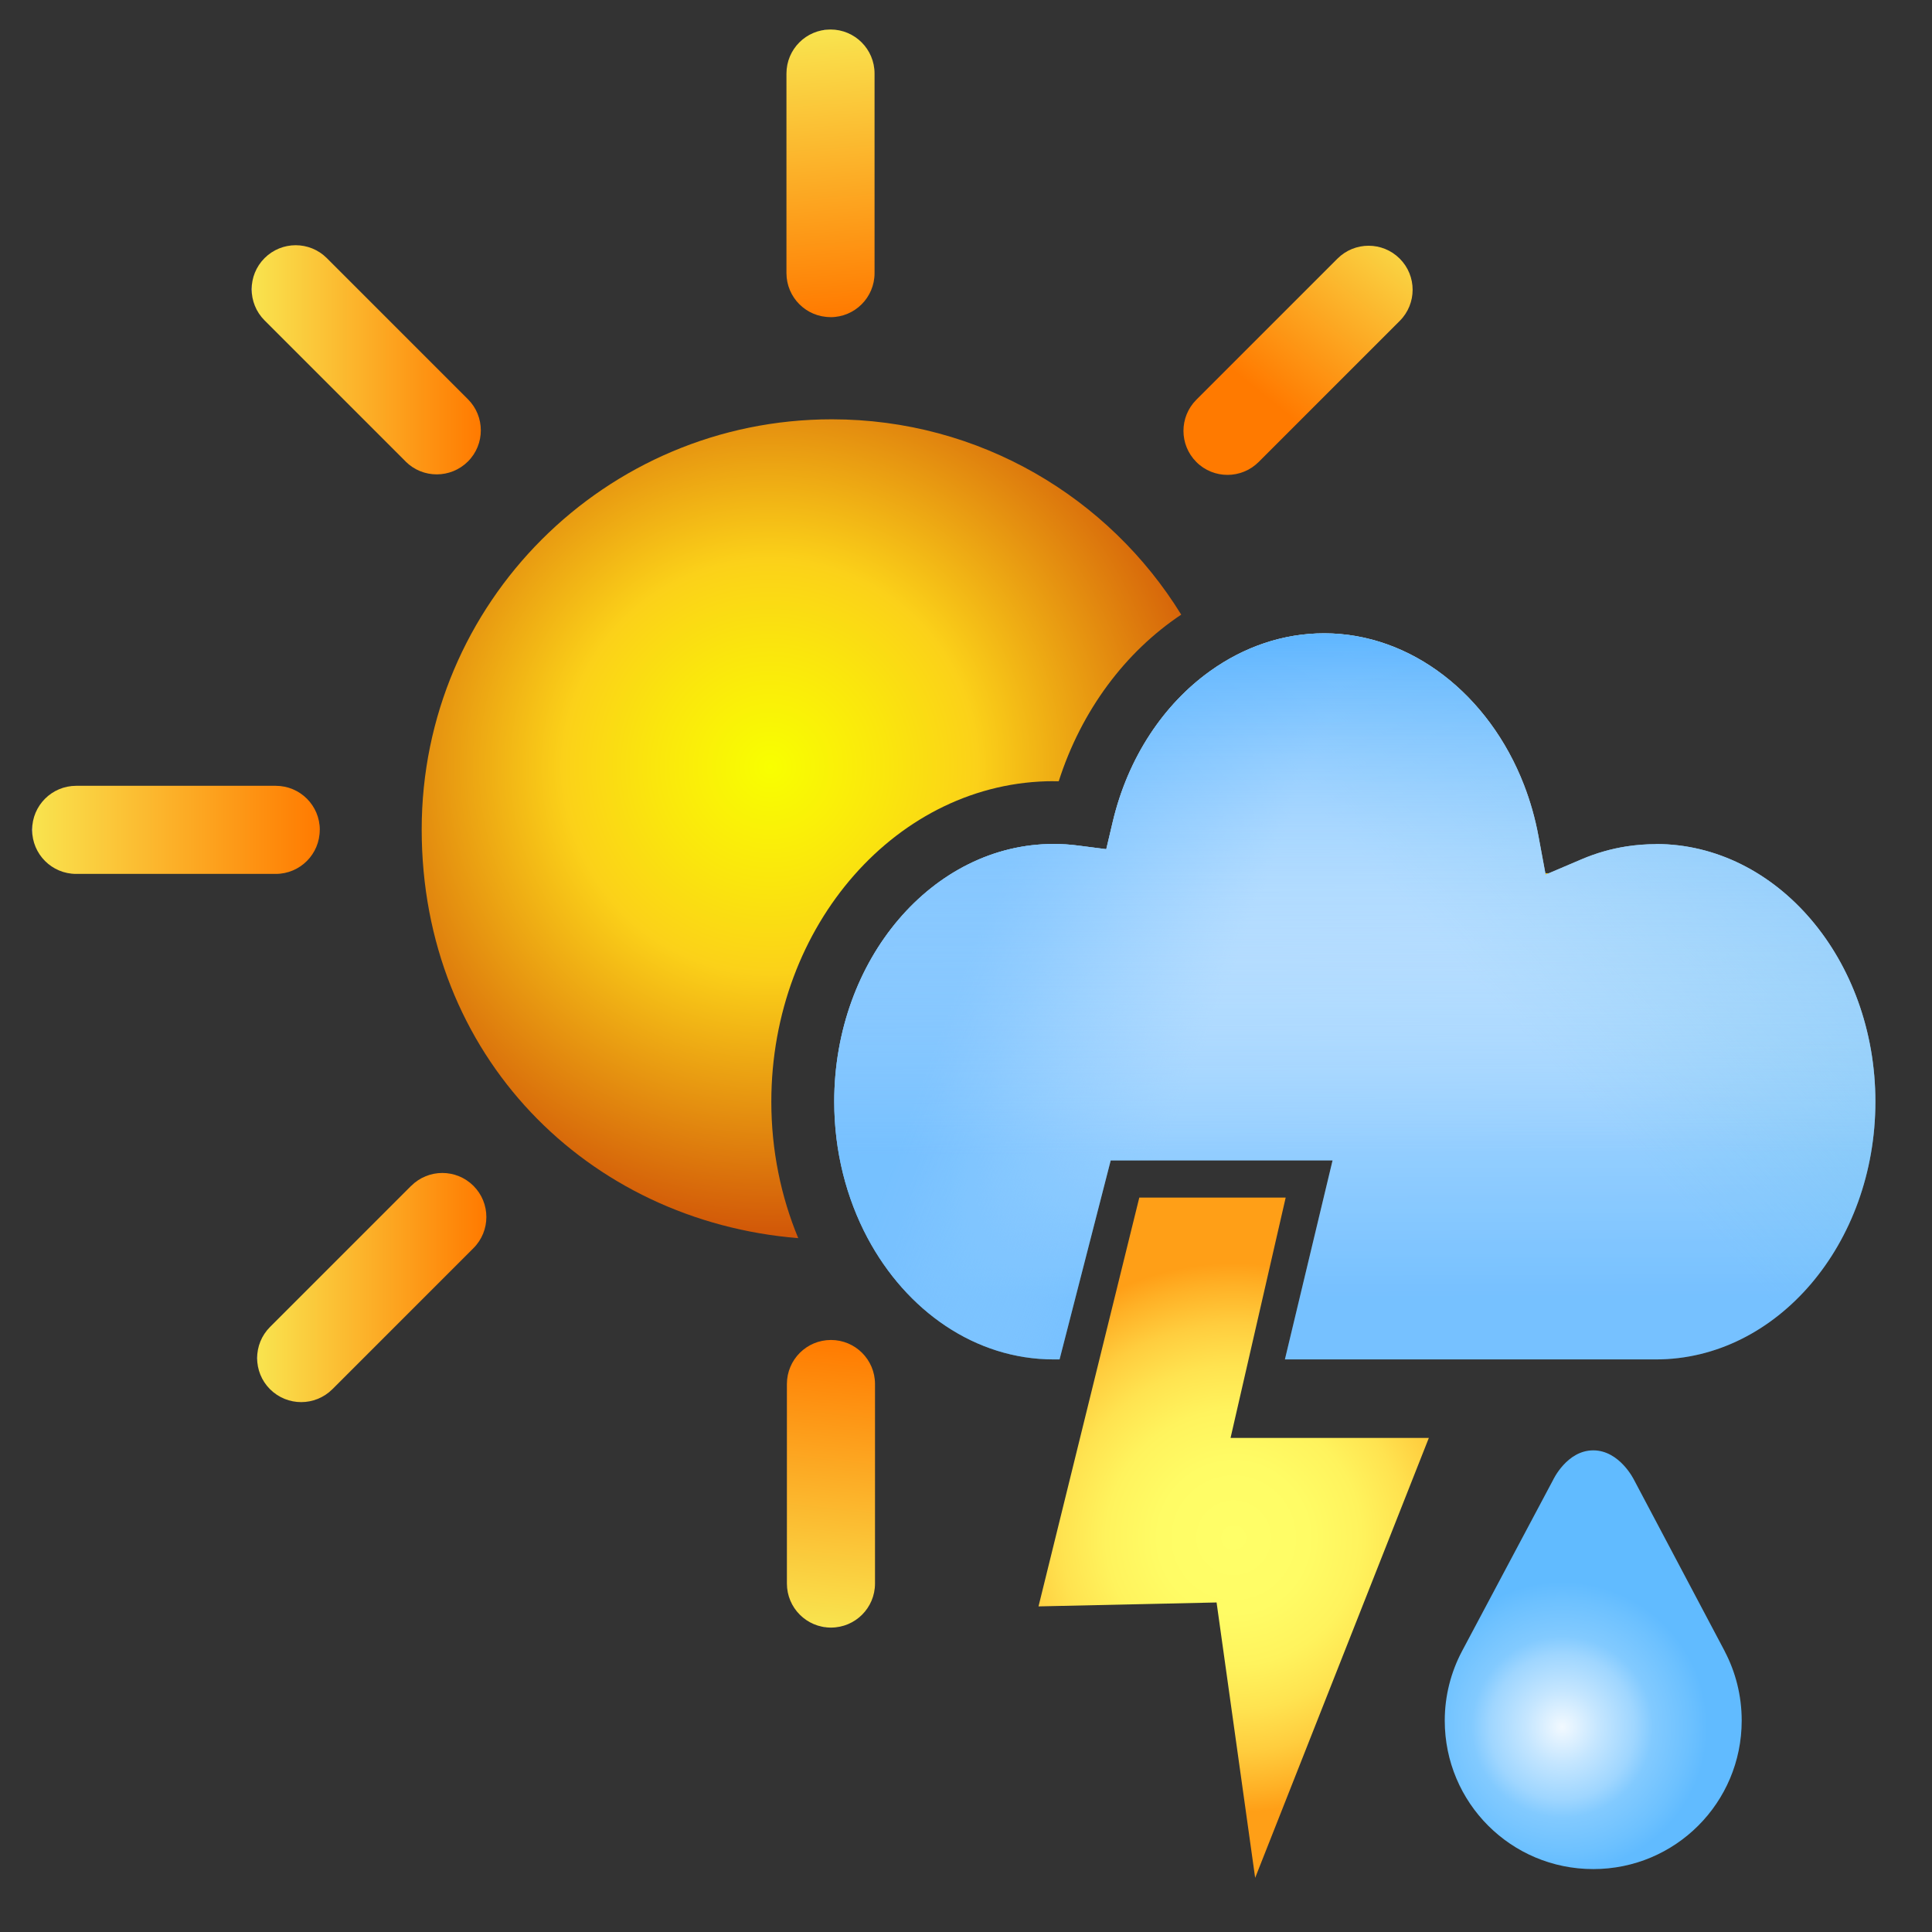
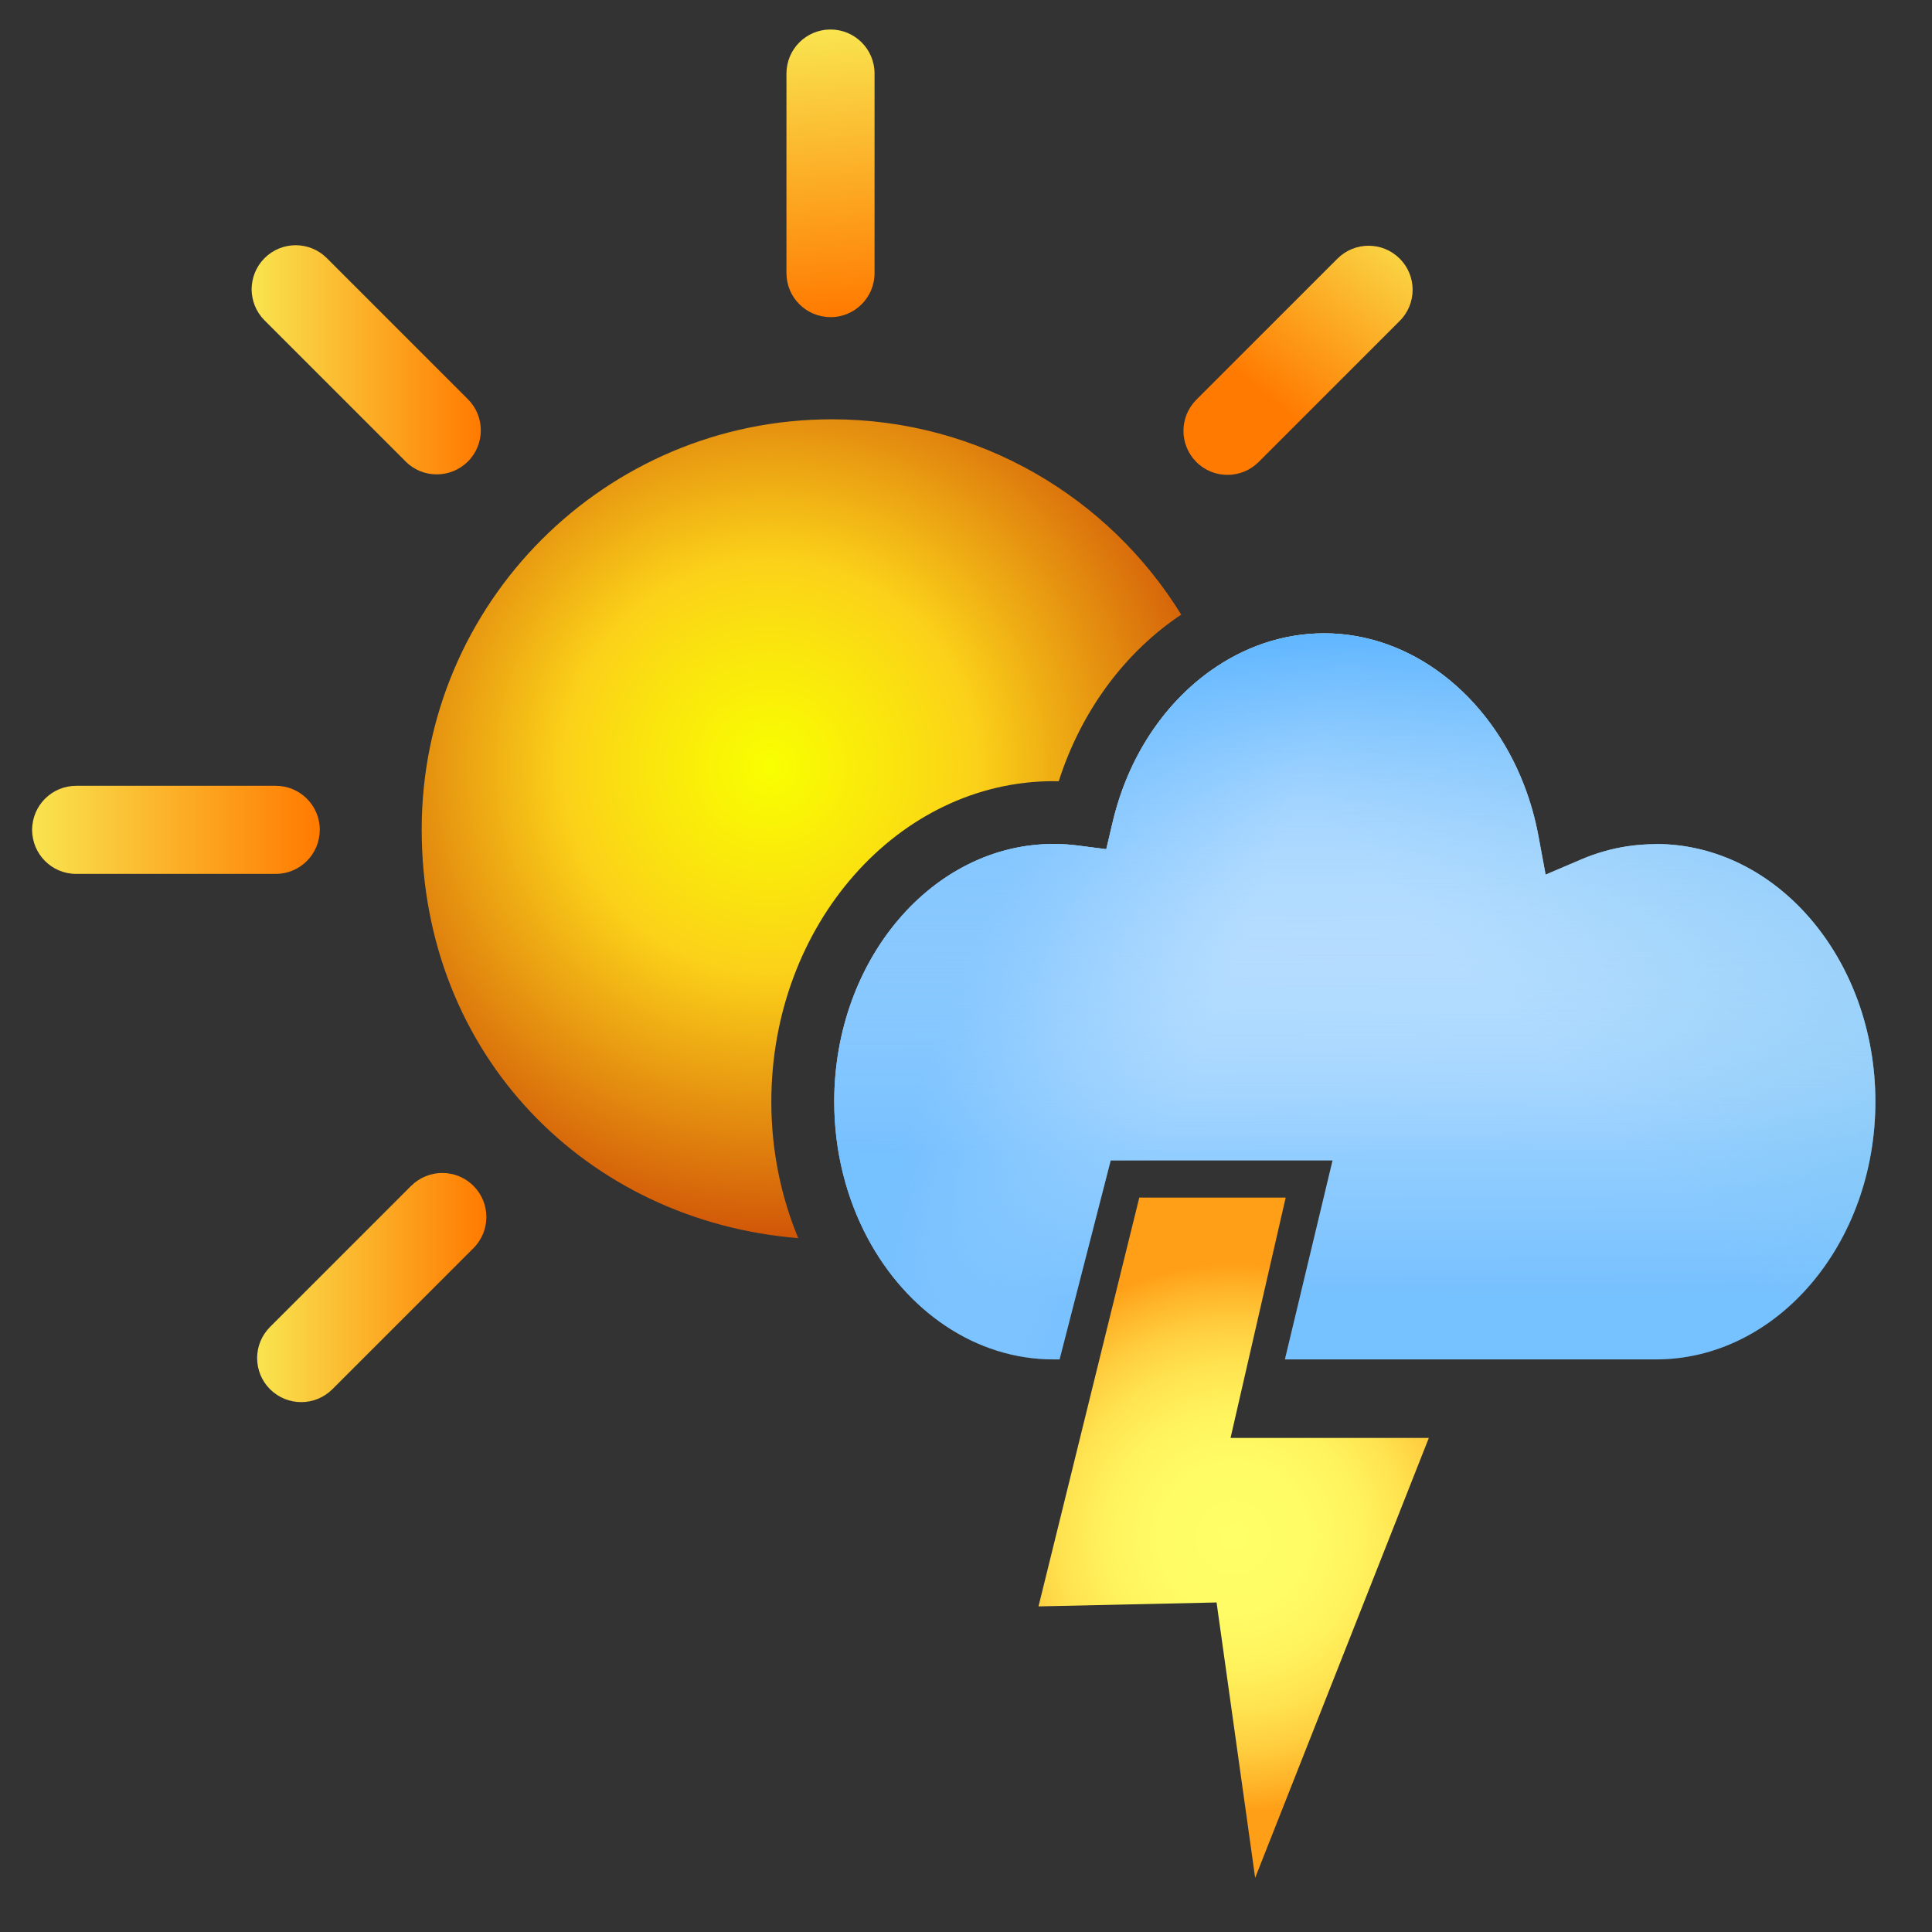
<svg xmlns="http://www.w3.org/2000/svg" xmlns:xlink="http://www.w3.org/1999/xlink" width="300" height="300" viewBox="0 0 300 300">
  <rect x="0" y="0" width="300" height="300" fill="#333333" stroke="none" />
  <defs>
    <style>.q{fill:url(#k);}.r{fill:url(#j);}.s{fill:url(#i);}.t{fill:url(#h);}.u{fill:url(#p);}.v{fill:url(#m);}.w{fill:url(#n);}.x{fill:url(#l);}.y{fill:url(#g);}.z{fill:url(#f);}.aa{fill:url(#e);}.ab{fill:url(#d);}.ac{fill:url(#o);}.ad{fill:url(#c);}.ae{fill:#85ff95;}.af{opacity:0;}</style>
    <linearGradient id="c" x1="127.21" y1="4.7" x2="130.71" y2="49.13" gradientUnits="userSpaceOnUse">
      <stop offset="0" stop-color="#fff" />
      <stop offset="0" stop-color="#feffef" />
      <stop offset="0" stop-color="#fcffc6" />
      <stop offset="0" stop-color="#f9ff84" />
      <stop offset="0" stop-color="#f8ff63" />
      <stop offset="0" stop-color="#f8f75d" />
      <stop offset="0" stop-color="#f9e44f" />
      <stop offset="1" stop-color="#ff7a00" />
    </linearGradient>
    <linearGradient id="d" x1="126.77" y1="252.53" x2="131.29" y2="208.26" xlink:href="#c" />
    <linearGradient id="e" x1="5" y1="128.86" x2="49.66" y2="128.86" xlink:href="#c" />
    <linearGradient id="f" x1="39.93" y1="199.93" x2="75.51" y2="199.93" xlink:href="#c" />
    <linearGradient id="g" x1="219.13" y1="34.16" x2="196.79" y2="61.85" xlink:href="#c" />
    <linearGradient id="h" x1="39.07" y1="55.87" x2="74.65" y2="55.87" xlink:href="#c" />
    <radialGradient id="i" cx="119.61" cy="119.05" fx="119.61" fy="119.05" r="86.68" gradientUnits="userSpaceOnUse">
      <stop offset="0" stop-color="#fff" />
      <stop offset="0" stop-color="#feffef" />
      <stop offset="0" stop-color="#fff" />
      <stop offset="0" stop-color="#f9ff00" />
      <stop offset=".21" stop-color="#fae60d" />
      <stop offset=".37" stop-color="#fbd119" />
      <stop offset="1" stop-color="#c32d02" />
    </radialGradient>
    <radialGradient id="j" cx="240.25" cy="135.71" fx="240.25" fy="135.71" r=".22" gradientUnits="userSpaceOnUse">
      <stop offset="0" stop-color="#fff" />
      <stop offset="0" stop-color="#feffef" />
      <stop offset="0" stop-color="#fff" />
      <stop offset="0" stop-color="#f9ff00" />
      <stop offset=".21" stop-color="#fae60d" />
      <stop offset=".37" stop-color="#fbd119" />
    </radialGradient>
    <linearGradient id="k" x1="210.08" y1="93.42" x2="210.48" y2="201.55" gradientUnits="userSpaceOnUse">
      <stop offset="0" stop-color="#fff" />
      <stop offset="1" stop-color="#55b1ff" />
    </linearGradient>
    <linearGradient id="l" x1="229.83" y1="153.11" x2="330.02" y2="60.51" gradientUnits="userSpaceOnUse">
      <stop offset="0" stop-color="#55b9e3" stop-opacity="0" />
      <stop offset=".09" stop-color="#55b7e6" stop-opacity=".14" />
      <stop offset=".3" stop-color="#55b4f1" stop-opacity=".5" />
      <stop offset=".57" stop-color="#55b1ff" />
      <stop offset=".74" stop-color="#55b1ff" />
    </linearGradient>
    <linearGradient id="m" x1="197.29" y1="159.56" x2="96.2" y2="121.2" gradientUnits="userSpaceOnUse">
      <stop offset=".08" stop-color="#74bfff" stop-opacity="0" />
      <stop offset=".09" stop-color="#73beff" stop-opacity=".03" />
      <stop offset=".19" stop-color="#68b9ff" stop-opacity=".37" />
      <stop offset=".28" stop-color="#60b6ff" stop-opacity=".64" />
      <stop offset=".35" stop-color="#5ab3ff" stop-opacity=".83" />
      <stop offset=".41" stop-color="#56b1ff" stop-opacity=".95" />
      <stop offset=".44" stop-color="#55b1ff" />
    </linearGradient>
    <radialGradient id="n" cx="191.57" cy="238.78" fx="191.57" fy="238.78" r="43.06" gradientUnits="userSpaceOnUse">
      <stop offset="0" stop-color="#fe9209" />
      <stop offset="0" stop-color="#fea91d" />
      <stop offset="0" stop-color="#fec838" />
      <stop offset="0" stop-color="#fee04d" />
      <stop offset="0" stop-color="#fef15c" />
      <stop offset="0" stop-color="#fefb65" />
      <stop offset="0" stop-color="#ffff68" />
      <stop offset=".27" stop-color="#fffc65" />
      <stop offset=".46" stop-color="#fff35d" />
      <stop offset=".62" stop-color="#ffe350" />
      <stop offset=".77" stop-color="#ffcd3e" />
      <stop offset=".91" stop-color="#ffb126" />
      <stop offset=".99" stop-color="#ff9f17" />
    </radialGradient>
    <radialGradient id="o" cx="242.58" cy="268.15" fx="242.58" fy="268.15" r="28.18" gradientUnits="userSpaceOnUse">
      <stop offset="0" stop-color="#fff" />
      <stop offset="0" stop-color="#f2f9ff" />
      <stop offset=".2" stop-color="#c5e6ff" />
      <stop offset=".4" stop-color="#9fd6ff" />
      <stop offset=".5" stop-color="#82caff" />
      <stop offset=".7" stop-color="#6dc1ff" />
      <stop offset=".8" stop-color="#61bbff" />
    </radialGradient>
    <linearGradient id="p" x1="210.44" y1="194.3" x2="210.11" y2="86.17" gradientUnits="userSpaceOnUse">
      <stop offset=".14" stop-color="#fafdff" stop-opacity=".2" />
      <stop offset=".46" stop-color="#b8deff" stop-opacity=".52" />
      <stop offset=".92" stop-color="#55b1ff" />
    </linearGradient>
  </defs>
  <g id="a">
    <g class="af">
      <rect class="ae" width="300" height="300" />
    </g>
    <g class="af">
      <rect class="ae" y="0" width="300" height="300" />
    </g>
  </g>
  <g id="b">
    <path class="ad" d="M128.96,49.25c3.78,0,6.84-3.06,6.84-6.84V11.42c0-3.78-3.06-6.84-6.84-6.84s-6.84,3.06-6.84,6.84v30.98c0,3.78,3.06,6.84,6.84,6.84Z" />
-     <path class="ab" d="M129.03,208.07c-3.78,0-6.84,3.06-6.84,6.84v30.98c0,3.78,3.06,6.84,6.84,6.84s6.84-3.06,6.84-6.84v-30.98c0-3.78-3.06-6.84-6.84-6.84Z" />
    <path class="aa" d="M49.66,128.86c0-3.78-3.06-6.84-6.84-6.84H11.83c-3.78,0-6.84,3.06-6.84,6.84s3.06,6.84,6.84,6.84h30.98c3.78,0,6.84-3.06,6.84-6.84Z" />
    <path class="z" d="M63.84,184.14l-21.91,21.91c-2.67,2.67-2.67,7,0,9.67,1.34,1.33,3.09,2,4.84,2s3.5-.67,4.84-2l21.91-21.91c2.67-2.67,2.67-7,0-9.67-2.67-2.67-7-2.67-9.67,0Z" />
    <path class="y" d="M190.6,73.74c1.75,0,3.5-.67,4.84-2l21.91-21.91c2.67-2.67,2.67-7,0-9.67-2.67-2.67-7-2.67-9.67,0l-21.91,21.91c-2.67,2.67-2.67,7,0,9.67,1.33,1.34,3.09,2,4.84,2Z" />
    <path class="t" d="M62.98,71.66c1.34,1.34,3.09,2,4.84,2s3.5-.67,4.84-2c2.67-2.67,2.67-7,0-9.67l-21.91-21.91c-2.67-2.67-7-2.67-9.67,0-2.67,2.67-2.67,7,0,9.67l21.91,21.91Z" />
    <path class="s" d="M163.61,121.31c.26,0,.52,0,.79,0,3.54-11.06,10.38-20.11,19.02-25.87-11.21-18.19-31.31-30.33-54.25-30.33-35.18,0-63.69,28.52-63.69,63.69s25.74,60.8,58.47,63.46c-2.67-6.43-4.18-13.61-4.18-21.18,0-27.45,19.67-49.78,43.85-49.78Z" />
-     <polygon class="r" points="240.54 135.59 239.96 135.59 240 135.82 240.54 135.59" />
    <path class="q" d="M257.13,131.08c-1.52,0-3.02.12-4.5.34-2.41.37-4.76,1.04-7.02,2l-5.07,2.16-.54.23-.04-.23-1.07-5.76c-.51-2.76-1.27-5.41-2.24-7.92-5.43-14.03-17.54-23.56-31.02-23.56h-.01c-6.39,0-12.48,2.12-17.69,5.85-7.22,5.16-12.77,13.4-15.14,23.4l-1.01,4.27-4.36-.56c-1.29-.17-2.53-.25-3.8-.25-18.79,0-34.08,17.95-34.08,40.01,0,7.76,1.9,15.01,5.17,21.16,6.03,11.32,16.73,18.87,28.91,18.87h.91l7.94-30.9h34.45l-7.4,30.9h57.61c18.79,0,34.08-17.95,34.08-40.02s-15.29-40.01-34.08-40.01Z" />
    <path class="x" d="M257.13,131.08c-1.52,0-3.02.12-4.5.34-2.41.37-4.76,1.04-7.02,2l-5.07,2.16-.54.23-.04-.23-1.07-5.76c-.51-2.76-1.27-5.41-2.24-7.92-5.43-14.03-17.54-23.56-31.02-23.56h-.01c-6.39,0-12.48,2.12-17.69,5.85-7.22,5.16-12.77,13.4-15.14,23.4l-1.01,4.27-4.36-.56c-1.29-.17-2.53-.25-3.8-.25-18.79,0-34.08,17.95-34.08,40.01,0,7.76,1.9,15.01,5.17,21.16,6.03,11.32,16.73,18.87,28.91,18.87h.91l7.94-30.9h34.45l-7.4,30.9h57.61c18.79,0,34.08-17.95,34.08-40.02s-15.29-40.01-34.08-40.01Z" />
    <path class="v" d="M257.13,131.08c-1.52,0-3.02.12-4.5.34-2.41.37-4.76,1.04-7.02,2l-5.07,2.16-.54.23-.04-.23-1.07-5.76c-.51-2.76-1.27-5.41-2.24-7.92-5.43-14.03-17.54-23.56-31.02-23.56h-.01c-6.39,0-12.48,2.12-17.69,5.85-7.22,5.16-12.77,13.4-15.14,23.4l-1.01,4.27-4.36-.56c-1.29-.17-2.53-.25-3.8-.25-18.79,0-34.08,17.95-34.08,40.01,0,7.76,1.9,15.01,5.17,21.16,6.03,11.32,16.73,18.87,28.91,18.87h.91l7.94-30.9h34.45l-7.4,30.9h57.61c18.79,0,34.08-17.95,34.08-40.02s-15.29-40.01-34.08-40.01Z" />
    <polygon class="w" points="191.08 223.28 198.19 192.28 199.64 185.96 176.91 185.96 175.35 192.28 161.26 249.44 188.91 248.83 194.9 291.59 221.87 223.28 191.08 223.28" />
-     <path class="ac" d="M267.81,256.41c1.69,3.21,2.64,6.89,2.64,10.76,0,12.75-10.29,23.06-23.05,23.06s-23.06-10.29-23.06-23.06c0-3.86.97-7.54,2.67-10.76l14.15-26.6s2.13-4.6,6.24-4.6,6.34,4.6,6.34,4.6l14.08,26.6h0Z" />
    <path class="u" d="M257.13,131.08c-1.52,0-3.02.12-4.5.34-2.41.37-4.76,1.04-7.02,2l-5.07,2.16-.54.23-.04-.23-1.07-5.76c-.51-2.76-1.27-5.41-2.24-7.92-5.43-14.03-17.54-23.56-31.02-23.56h-.01c-6.39,0-12.48,2.12-17.69,5.85-7.22,5.16-12.77,13.4-15.14,23.4l-1.01,4.27-4.36-.56c-1.29-.17-2.53-.25-3.8-.25-18.79,0-34.08,17.95-34.08,40.01,0,7.76,1.9,15.01,5.17,21.16,6.03,11.32,16.73,18.87,28.91,18.87h.91l7.94-30.9h34.45l-7.4,30.9h57.61c18.79,0,34.08-17.95,34.08-40.02s-15.29-40.01-34.08-40.01Z" />
  </g>
</svg>